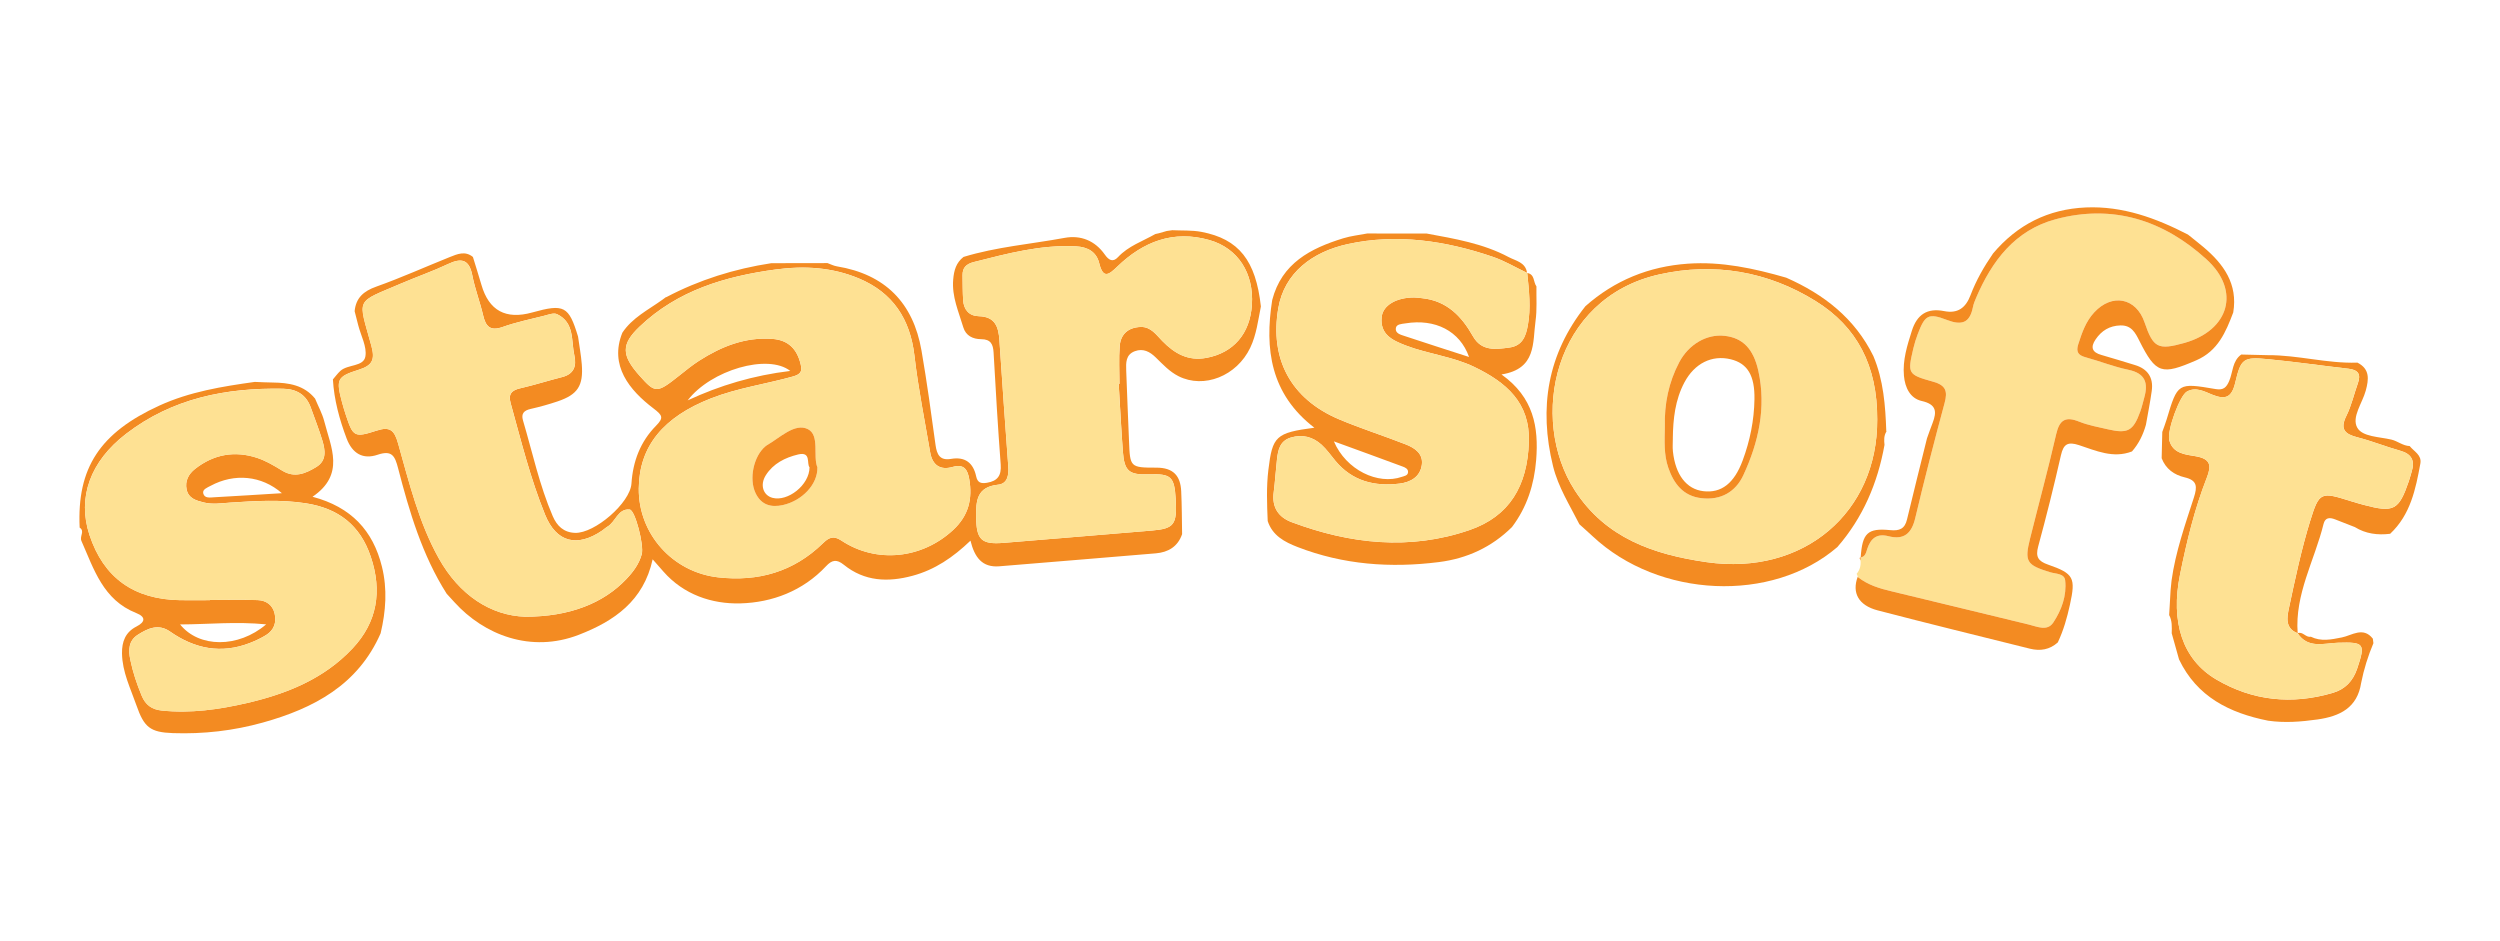
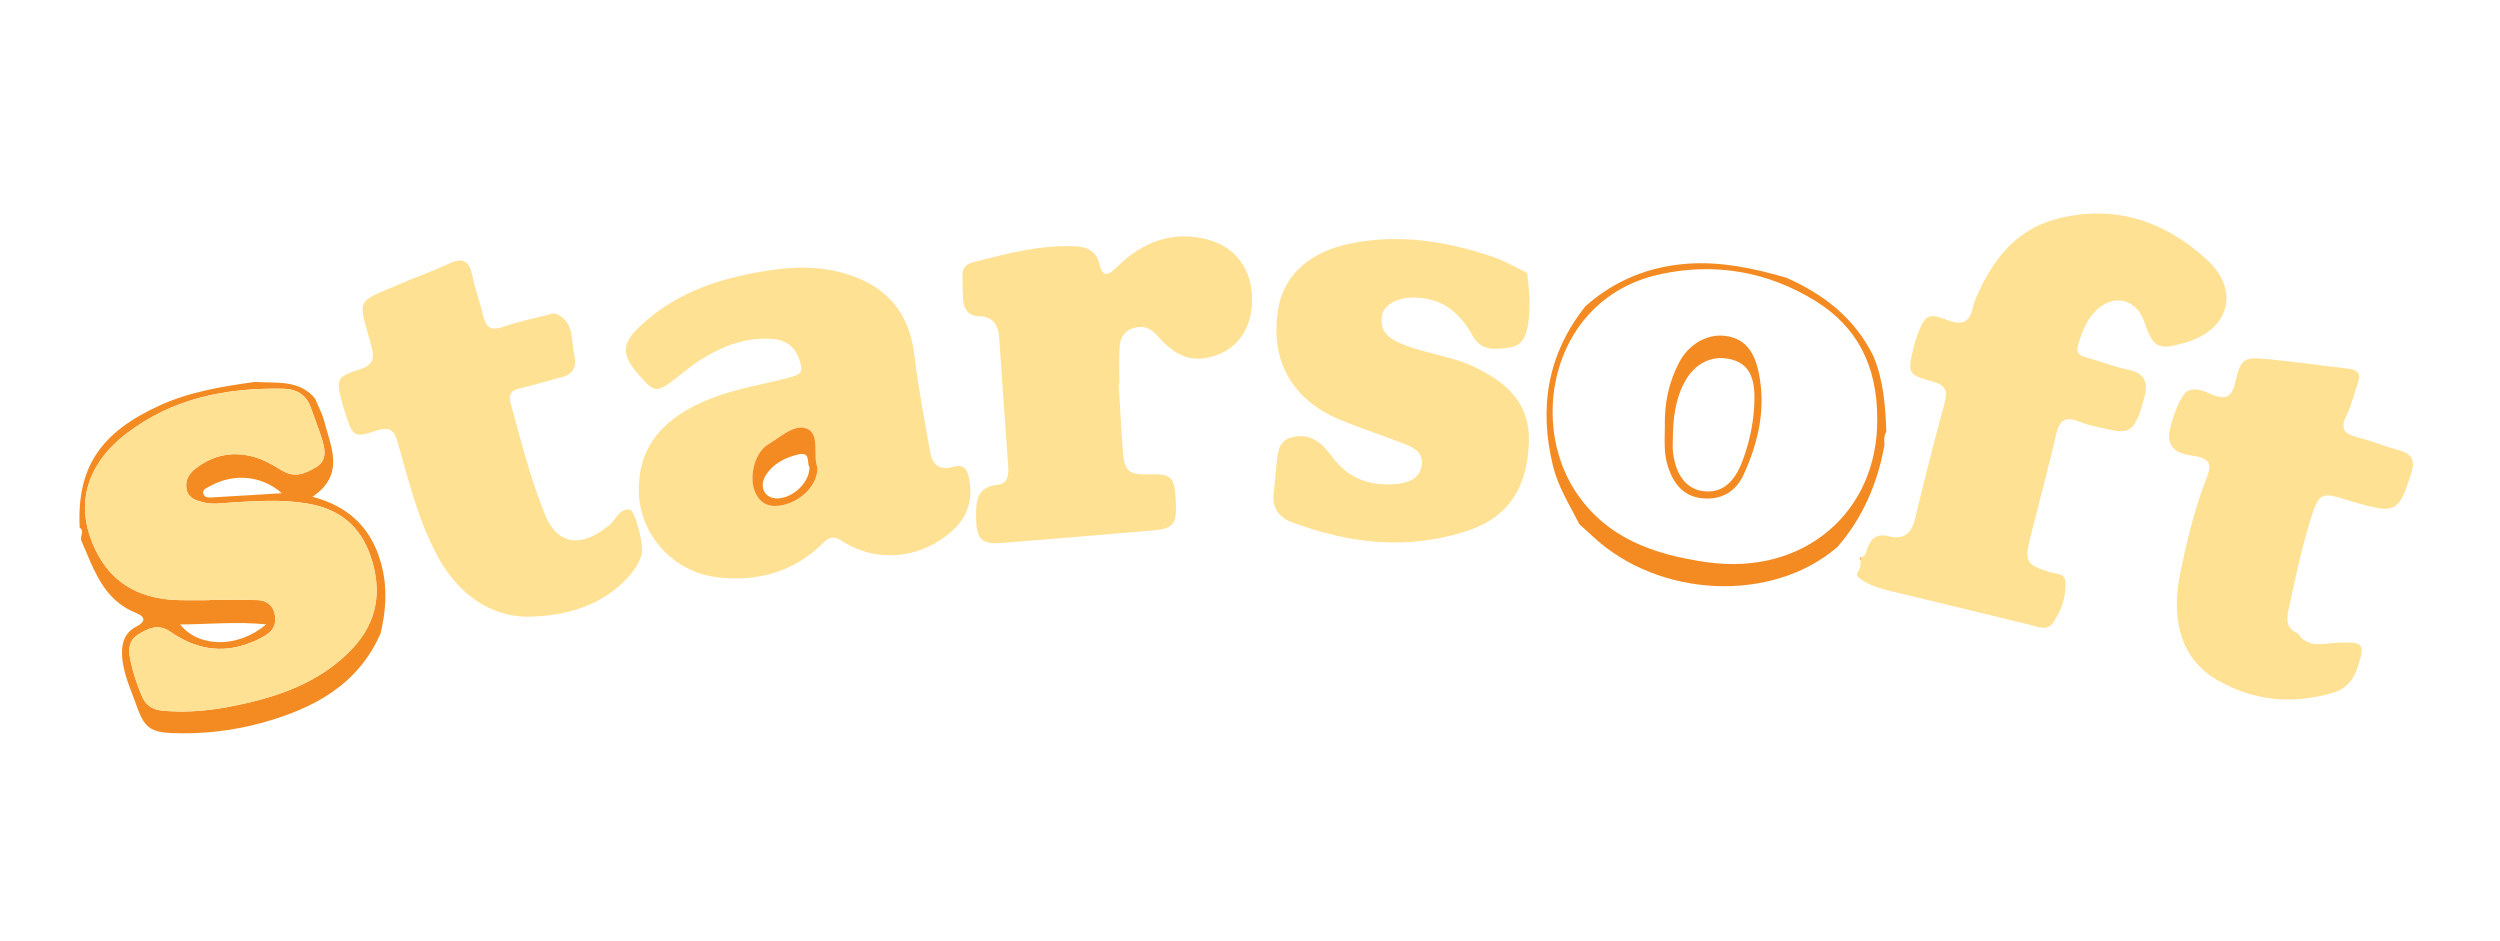
<svg xmlns="http://www.w3.org/2000/svg" width="101" height="38" viewBox="0 0 101 38" fill="none">
-   <path d="M47.347 9.3C47.744 9.32 48.148 9.295 48.534 9.367C50.054 9.655 50.735 10.525 50.94 12.381C50.826 12.945 50.762 13.52 50.509 14.05C49.964 15.191 48.643 15.717 47.613 15.199C47.248 15.015 46.978 14.719 46.691 14.44C46.456 14.211 46.187 14.062 45.849 14.188C45.475 14.327 45.488 14.658 45.499 14.971C45.532 15.925 45.575 16.877 45.613 17.83C45.654 18.866 45.653 18.896 46.716 18.893C47.404 18.892 47.693 19.224 47.721 19.851C47.748 20.427 47.747 21.003 47.757 21.58C47.584 22.084 47.198 22.312 46.695 22.355C44.589 22.534 42.482 22.703 40.375 22.878C39.682 22.936 39.374 22.52 39.207 21.843C38.502 22.519 37.765 23.019 36.872 23.26C35.873 23.531 34.925 23.491 34.091 22.817C33.799 22.581 33.612 22.618 33.371 22.876C32.438 23.873 31.197 24.343 29.908 24.377C28.765 24.406 27.623 24.028 26.8 23.089C26.671 22.941 26.541 22.794 26.367 22.596C26.001 24.279 24.811 25.094 23.384 25.646C21.447 26.396 19.555 25.65 18.359 24.329C18.255 24.215 18.15 24.101 18.045 23.986C17.055 22.427 16.541 20.679 16.083 18.917C15.955 18.423 15.838 18.174 15.255 18.372C14.665 18.572 14.236 18.327 14.004 17.716C13.712 16.942 13.498 16.155 13.449 15.328C13.548 15.214 13.638 15.089 13.748 14.987C14.05 14.709 14.689 14.824 14.762 14.4C14.829 14.008 14.58 13.562 14.472 13.138C14.423 12.95 14.376 12.761 14.327 12.572C14.379 12.031 14.69 11.762 15.201 11.58C16.206 11.222 17.182 10.782 18.172 10.385C18.478 10.263 18.794 10.124 19.106 10.382C19.221 10.758 19.34 11.132 19.45 11.509C19.751 12.549 20.433 12.921 21.497 12.625C22.794 12.264 22.978 12.361 23.353 13.597C23.405 13.97 23.474 14.343 23.504 14.717C23.573 15.585 23.34 15.941 22.527 16.216C22.169 16.337 21.805 16.438 21.437 16.521C21.166 16.583 21.047 16.71 21.129 16.986C21.512 18.28 21.794 19.608 22.331 20.854C22.5 21.245 22.771 21.513 23.234 21.528C24.027 21.553 25.46 20.318 25.511 19.535C25.569 18.637 25.872 17.842 26.503 17.201C26.827 16.873 26.763 16.777 26.396 16.497C25.436 15.767 24.607 14.77 25.143 13.442C25.544 12.835 26.188 12.521 26.754 12.114C26.805 12.076 26.857 12.038 26.908 12.001L26.915 12.007C28.25 11.304 29.671 10.861 31.16 10.633C31.918 10.632 32.674 10.63 33.432 10.629C33.557 10.674 33.679 10.739 33.808 10.76C35.762 11.08 36.894 12.235 37.228 14.16C37.448 15.427 37.621 16.704 37.796 17.979C37.85 18.366 37.972 18.617 38.424 18.539C38.992 18.442 39.321 18.702 39.437 19.245C39.492 19.505 39.634 19.543 39.873 19.504C40.31 19.433 40.461 19.205 40.428 18.765C40.316 17.26 40.224 15.753 40.141 14.246C40.122 13.902 40.023 13.705 39.64 13.703C39.307 13.701 39.019 13.568 38.916 13.22C38.73 12.591 38.45 11.988 38.509 11.294C38.541 10.919 38.627 10.614 38.926 10.38C40.259 9.973 41.648 9.862 43.01 9.61C43.663 9.49 44.24 9.722 44.635 10.286C44.791 10.508 44.96 10.612 45.167 10.388C45.587 9.936 46.162 9.748 46.676 9.455C46.723 9.445 46.77 9.435 46.816 9.424C46.924 9.394 47.03 9.363 47.138 9.332C47.208 9.322 47.279 9.312 47.349 9.302L47.347 9.3ZM25.806 19.737C25.79 21.569 27.172 23.115 29.01 23.324C30.631 23.508 32.059 23.101 33.242 21.952C33.47 21.73 33.655 21.614 33.986 21.834C35.411 22.781 37.255 22.574 38.509 21.408C39.133 20.829 39.296 20.151 39.157 19.355C39.092 18.979 38.952 18.731 38.487 18.864C37.976 19.012 37.664 18.782 37.578 18.268C37.357 16.97 37.094 15.676 36.944 14.371C36.772 12.886 36.07 11.822 34.694 11.247C33.624 10.8 32.498 10.73 31.347 10.886C29.3 11.162 27.379 11.73 25.84 13.195C25.09 13.91 25.1 14.352 25.843 15.184C26.478 15.896 26.536 15.894 27.447 15.17C27.708 14.962 27.968 14.75 28.249 14.57C29.148 13.996 30.106 13.61 31.204 13.691C31.857 13.738 32.205 14.112 32.347 14.719C32.411 14.99 32.368 15.116 32.031 15.211C30.931 15.519 29.797 15.674 28.72 16.096C26.808 16.847 25.822 18.017 25.806 19.736V19.737ZM45.195 15.508C45.206 15.508 45.216 15.508 45.227 15.508C45.227 14.996 45.196 14.483 45.237 13.976C45.276 13.487 45.599 13.222 46.09 13.209C46.496 13.199 46.712 13.527 46.956 13.775C47.449 14.28 47.997 14.597 48.74 14.458C49.832 14.254 50.502 13.483 50.578 12.316C50.661 11.036 50.015 10.027 48.861 9.699C47.404 9.284 46.184 9.762 45.139 10.771C44.794 11.104 44.568 11.28 44.408 10.63C44.296 10.179 43.951 9.977 43.465 9.952C42.045 9.881 40.7 10.243 39.346 10.586C39.03 10.666 38.882 10.816 38.887 11.128C38.892 11.461 38.89 11.795 38.911 12.128C38.936 12.514 39.153 12.765 39.541 12.775C40.2 12.79 40.34 13.201 40.376 13.74C40.49 15.446 40.608 17.151 40.735 18.856C40.761 19.205 40.696 19.543 40.323 19.582C39.46 19.671 39.426 20.233 39.436 20.896C39.448 21.797 39.642 22.005 40.541 21.932C42.54 21.769 44.538 21.603 46.536 21.434C47.438 21.358 47.559 21.191 47.498 20.155C47.445 19.255 47.311 19.133 46.414 19.164C45.61 19.191 45.423 19.036 45.364 18.237C45.297 17.328 45.251 16.418 45.196 15.508H45.195ZM21.215 24.915C23.017 24.918 24.382 24.365 25.301 23.399C25.581 23.106 25.82 22.786 25.928 22.389C26.025 22.034 25.662 20.606 25.439 20.585C24.963 20.542 24.874 21.083 24.541 21.277C24.464 21.322 24.4 21.387 24.327 21.436C23.316 22.124 22.477 21.915 22.022 20.792C21.429 19.332 21.05 17.8 20.63 16.284C20.527 15.911 20.677 15.764 21.029 15.684C21.592 15.555 22.145 15.377 22.707 15.235C23.181 15.116 23.3 14.794 23.207 14.373C23.072 13.772 23.224 13.035 22.504 12.692C22.372 12.628 22.155 12.714 21.984 12.757C21.422 12.898 20.852 13.017 20.308 13.21C19.803 13.388 19.624 13.19 19.519 12.737C19.393 12.196 19.189 11.673 19.083 11.129C18.957 10.478 18.648 10.408 18.097 10.669C17.494 10.955 16.86 11.174 16.245 11.437C14.313 12.266 14.465 11.989 15.006 13.978C15.157 14.536 15.043 14.765 14.492 14.939C13.603 15.218 13.575 15.335 13.82 16.256C13.866 16.427 13.917 16.598 13.973 16.767C14.265 17.643 14.312 17.691 15.215 17.397C15.768 17.217 15.935 17.391 16.084 17.916C16.531 19.495 16.918 21.104 17.726 22.553C18.559 24.046 19.829 24.87 21.217 24.915H21.215ZM27.782 16.175C29.083 15.57 30.438 15.165 31.927 14.986C31.027 14.277 28.719 14.95 27.782 16.175Z" fill="#F38B22" />
  <path d="M15.379 25.582C14.466 27.671 12.679 28.617 10.616 29.192C9.429 29.523 8.216 29.661 6.984 29.618C6.071 29.586 5.82 29.384 5.513 28.498C5.273 27.81 4.94 27.151 4.929 26.397C4.923 25.919 5.066 25.54 5.514 25.311C5.879 25.125 5.892 24.92 5.502 24.766C4.17 24.239 3.798 23.006 3.291 21.857C3.204 21.659 3.442 21.462 3.218 21.316C3.104 18.896 4.043 17.481 6.44 16.385C7.668 15.824 8.975 15.614 10.293 15.429C10.534 15.438 10.774 15.452 11.015 15.454C11.667 15.462 12.284 15.557 12.729 16.104C12.855 16.41 13.02 16.706 13.101 17.023C13.368 18.071 13.953 19.167 12.626 20.069C14.189 20.483 15.07 21.437 15.43 22.893C15.654 23.799 15.589 24.69 15.378 25.583L15.379 25.582ZM8.481 24.249C8.481 24.249 8.481 24.241 8.481 24.236C9.126 24.236 9.773 24.217 10.417 24.243C10.747 24.257 11.015 24.436 11.095 24.787C11.177 25.147 11.071 25.455 10.752 25.655C10.546 25.782 10.322 25.888 10.095 25.976C8.936 26.426 7.868 26.212 6.871 25.515C6.4 25.186 5.975 25.385 5.571 25.642C5.193 25.883 5.183 26.255 5.264 26.651C5.367 27.154 5.529 27.636 5.726 28.11C5.878 28.474 6.13 28.664 6.531 28.705C7.7 28.827 8.845 28.664 9.975 28.402C11.582 28.031 13.09 27.424 14.243 26.196C15.243 25.131 15.446 23.883 14.98 22.492C14.55 21.209 13.665 20.538 12.362 20.333C11.341 20.174 10.319 20.237 9.297 20.305C8.941 20.33 8.585 20.387 8.233 20.299C7.928 20.223 7.611 20.136 7.538 19.767C7.469 19.428 7.621 19.149 7.877 18.947C8.631 18.351 9.484 18.198 10.392 18.499C10.746 18.616 11.079 18.815 11.4 19.012C11.905 19.322 12.348 19.127 12.775 18.868C13.207 18.607 13.141 18.188 13.023 17.796C12.89 17.35 12.715 16.917 12.56 16.477C12.374 15.945 11.983 15.715 11.437 15.704C9.133 15.662 6.965 16.085 5.087 17.531C3.65 18.638 3.115 20.098 3.615 21.613C4.186 23.34 5.403 24.216 7.279 24.246C7.681 24.253 8.081 24.246 8.482 24.246L8.481 24.249ZM10.753 25.224C9.511 25.103 8.428 25.224 7.276 25.227C8.034 26.175 9.62 26.191 10.753 25.224ZM11.388 19.925C10.568 19.208 9.465 19.111 8.51 19.626C8.376 19.698 8.17 19.77 8.211 19.934C8.263 20.146 8.497 20.098 8.667 20.089C9.547 20.041 10.427 19.984 11.388 19.925Z" fill="#F38B22" />
-   <path d="M95.234 14.647C95.751 14.906 95.701 15.324 95.576 15.783C95.438 16.288 94.999 16.853 95.232 17.275C95.438 17.65 96.122 17.644 96.614 17.76C96.861 17.818 97.076 18.011 97.351 18.021C97.523 18.239 97.846 18.38 97.783 18.725C97.593 19.763 97.383 20.796 96.562 21.565C96.058 21.626 95.577 21.567 95.135 21.294C94.869 21.19 94.602 21.087 94.336 20.982C94.12 20.898 93.937 20.902 93.871 21.169C93.51 22.638 92.705 24.002 92.826 25.584C92.305 25.387 92.397 24.931 92.474 24.569C92.725 23.386 92.976 22.198 93.332 21.045C93.7 19.856 93.767 19.867 94.983 20.25C95.153 20.303 95.324 20.353 95.496 20.398C96.714 20.722 96.911 20.618 97.317 19.442C97.36 19.316 97.392 19.185 97.431 19.058C97.571 18.613 97.434 18.34 96.966 18.209C96.387 18.047 95.826 17.82 95.246 17.67C94.732 17.539 94.524 17.344 94.795 16.799C95.001 16.385 95.102 15.92 95.26 15.48C95.392 15.113 95.264 14.942 94.883 14.898C93.799 14.774 92.719 14.617 91.634 14.512C90.64 14.417 90.535 14.475 90.305 15.458C90.164 16.06 89.912 16.163 89.373 15.945C89.058 15.817 88.713 15.62 88.353 15.82C88.061 15.982 87.543 17.399 87.639 17.781C87.777 18.329 88.299 18.363 88.707 18.433C89.319 18.539 89.346 18.816 89.155 19.302C88.659 20.564 88.344 21.88 88.075 23.205C87.682 25.136 88.178 26.648 89.534 27.449C91.004 28.316 92.591 28.478 94.238 27.995C94.751 27.845 95.061 27.513 95.232 27.009C95.574 25.996 95.512 25.936 94.456 25.968C93.895 25.985 93.242 26.222 92.823 25.581C93.035 25.5 93.154 25.767 93.356 25.723C93.772 25.927 94.178 25.838 94.612 25.752C95.015 25.673 95.471 25.302 95.863 25.803C95.871 25.863 95.879 25.924 95.886 25.985C95.668 26.502 95.5 27.037 95.391 27.588C95.236 28.598 94.528 28.939 93.623 29.067C92.96 29.16 92.299 29.212 91.632 29.116C90.076 28.805 88.757 28.154 88.033 26.64C87.934 26.288 87.835 25.935 87.737 25.584C87.745 25.333 87.758 25.081 87.634 24.849C87.654 24.514 87.673 24.179 87.692 23.844C87.705 23.713 87.718 23.583 87.731 23.452C87.891 22.297 88.279 21.2 88.634 20.097C88.774 19.662 88.773 19.404 88.259 19.284C87.838 19.186 87.495 18.944 87.331 18.512C87.34 18.159 87.348 17.805 87.356 17.451C87.415 17.285 87.479 17.121 87.53 16.953C87.978 15.463 87.978 15.457 89.516 15.719C89.825 15.772 89.95 15.652 90.061 15.387C90.213 15.029 90.183 14.584 90.546 14.323C90.905 14.331 91.262 14.341 91.62 14.349C92.834 14.341 94.017 14.692 95.234 14.65V14.647Z" fill="#F38B22" />
  <path d="M75.052 23.307C75.047 23.262 75.032 23.221 75.007 23.184C75.138 23.028 75.185 22.847 75.166 22.648C75.168 22.602 75.169 22.557 75.171 22.511V22.519C75.366 22.484 75.388 22.319 75.437 22.174C75.574 21.76 75.82 21.54 76.291 21.661C76.921 21.823 77.23 21.551 77.376 20.93C77.744 19.373 78.145 17.823 78.562 16.279C78.692 15.799 78.611 15.562 78.091 15.417C77.064 15.132 77.063 15.088 77.299 14.074C77.344 13.88 77.405 13.688 77.475 13.501C77.766 12.733 77.901 12.633 78.657 12.925C79.256 13.157 79.579 13.045 79.705 12.412C79.731 12.282 79.782 12.156 79.834 12.033C80.471 10.544 81.405 9.304 83.036 8.86C85.36 8.229 87.422 8.903 89.148 10.481C90.531 11.744 90.059 13.345 88.248 13.854C87.183 14.153 86.991 14.054 86.641 13.027C86.301 12.026 85.328 11.839 84.607 12.619C84.262 12.992 84.112 13.442 83.962 13.906C83.863 14.215 83.958 14.351 84.258 14.433C84.838 14.592 85.402 14.818 85.989 14.94C86.668 15.08 86.795 15.467 86.63 16.056C86.576 16.248 86.533 16.445 86.465 16.632C86.183 17.409 85.963 17.53 85.159 17.343C84.768 17.253 84.367 17.182 83.998 17.034C83.448 16.811 83.203 16.959 83.07 17.539C82.747 18.947 82.367 20.342 82.018 21.744C81.782 22.69 81.869 22.825 82.829 23.118C83.054 23.187 83.403 23.166 83.433 23.448C83.501 24.062 83.286 24.643 82.955 25.146C82.712 25.516 82.304 25.313 81.968 25.232C80.128 24.79 78.29 24.333 76.448 23.895C75.945 23.776 75.459 23.636 75.05 23.305L75.052 23.307Z" fill="#FEE193" />
-   <path d="M51.215 21.048C51.186 20.359 51.159 19.672 51.242 18.985C51.406 17.619 51.541 17.486 53.1 17.28C51.326 15.913 51.086 14.101 51.397 12.123C51.78 10.637 52.944 10.034 54.266 9.627C54.579 9.53 54.912 9.496 55.236 9.433C56.038 9.434 56.84 9.435 57.642 9.436C58.776 9.646 59.919 9.836 60.951 10.387C61.236 10.539 61.637 10.595 61.693 11.026C61.234 10.806 60.791 10.541 60.313 10.377C58.402 9.725 56.426 9.428 54.447 9.862C53.023 10.174 51.887 11.019 51.642 12.452C51.293 14.489 52.134 16.114 54.108 16.945C54.989 17.316 55.904 17.605 56.795 17.955C57.158 18.097 57.504 18.33 57.441 18.78C57.374 19.266 56.986 19.483 56.539 19.538C55.532 19.661 54.635 19.438 53.955 18.624C53.769 18.402 53.603 18.159 53.391 17.967C53.04 17.651 52.621 17.536 52.151 17.677C51.703 17.811 51.631 18.184 51.588 18.57C51.538 19.011 51.513 19.454 51.456 19.894C51.378 20.494 51.647 20.895 52.182 21.095C54.542 21.978 56.95 22.247 59.371 21.413C60.974 20.859 61.708 19.646 61.766 17.854C61.818 16.265 60.848 15.448 59.57 14.829C58.687 14.401 57.702 14.306 56.791 13.957C56.225 13.74 55.752 13.5 55.818 12.814C55.865 12.329 56.421 12.017 57.13 12.018C57.24 12.018 57.351 12.037 57.462 12.048C58.45 12.154 59.048 12.773 59.507 13.585C59.851 14.195 60.419 14.118 60.983 14.04C61.507 13.968 61.644 13.585 61.724 13.145C61.854 12.437 61.771 11.733 61.699 11.028C62.012 11.08 61.941 11.395 62.072 11.571C62.064 12.037 62.1 12.508 62.036 12.965C61.914 13.844 62.08 14.904 60.66 15.128C61.962 16.054 62.166 17.258 62.061 18.583C61.981 19.579 61.69 20.491 61.083 21.294C60.263 22.106 59.269 22.564 58.133 22.708C56.184 22.955 54.271 22.816 52.425 22.101C51.898 21.897 51.406 21.639 51.214 21.047L51.215 21.048ZM59.35 14.423C58.979 13.369 57.98 12.868 56.782 13.064C56.631 13.088 56.42 13.091 56.393 13.25C56.355 13.468 56.587 13.523 56.745 13.575C57.58 13.854 58.419 14.12 59.35 14.422V14.423ZM53.888 17.83C54.38 18.987 55.671 19.605 56.64 19.263C56.738 19.228 56.873 19.217 56.885 19.08C56.896 18.944 56.775 18.889 56.677 18.852C55.788 18.522 54.898 18.199 53.888 17.831V17.83Z" fill="#F38B22" />
-   <path d="M86.132 18.238C85.375 18.531 84.681 18.21 83.994 17.984C83.542 17.836 83.367 17.933 83.262 18.392C82.982 19.626 82.675 20.855 82.343 22.077C82.23 22.495 82.34 22.671 82.74 22.81C83.79 23.174 83.863 23.345 83.624 24.436C83.51 24.958 83.365 25.469 83.135 25.954C82.808 26.247 82.428 26.311 82.012 26.208C79.959 25.695 77.904 25.194 75.857 24.659C75.082 24.457 74.812 23.949 75.05 23.306C75.459 23.637 75.945 23.777 76.448 23.896C78.29 24.334 80.127 24.791 81.968 25.233C82.304 25.314 82.712 25.516 82.955 25.147C83.286 24.645 83.501 24.063 83.433 23.449C83.403 23.166 83.053 23.187 82.828 23.119C81.869 22.826 81.781 22.691 82.018 21.745C82.367 20.343 82.747 18.948 83.07 17.54C83.203 16.96 83.448 16.812 83.998 17.034C84.367 17.183 84.769 17.253 85.159 17.344C85.963 17.531 86.182 17.41 86.464 16.633C86.533 16.446 86.576 16.249 86.63 16.057C86.795 15.468 86.668 15.081 85.988 14.94C85.402 14.819 84.838 14.592 84.258 14.434C83.958 14.352 83.863 14.216 83.962 13.907C84.112 13.442 84.262 12.993 84.607 12.62C85.328 11.84 86.301 12.027 86.641 13.027C86.991 14.055 87.183 14.154 88.248 13.855C90.059 13.345 90.531 11.745 89.148 10.482C87.422 8.904 85.359 8.229 83.036 8.861C81.405 9.304 80.471 10.543 79.834 12.034C79.781 12.156 79.731 12.283 79.705 12.413C79.579 13.046 79.256 13.158 78.656 12.926C77.901 12.634 77.766 12.734 77.475 13.502C77.405 13.689 77.344 13.881 77.299 14.075C77.063 15.089 77.065 15.133 78.091 15.418C78.611 15.562 78.692 15.8 78.562 16.28C78.145 17.824 77.745 19.374 77.376 20.93C77.229 21.552 76.921 21.824 76.291 21.662C75.82 21.54 75.574 21.759 75.437 22.175C75.388 22.321 75.366 22.485 75.172 22.52C75.236 21.539 75.448 21.327 76.363 21.417C76.735 21.454 76.953 21.368 77.043 20.987C77.304 19.893 77.58 18.802 77.85 17.71C77.924 17.503 77.996 17.296 78.076 17.091C78.252 16.635 78.237 16.336 77.637 16.2C77.171 16.094 76.962 15.662 76.919 15.181C76.862 14.547 77.051 13.959 77.238 13.366C77.445 12.71 77.857 12.431 78.546 12.569C79.091 12.677 79.416 12.439 79.61 11.923C79.836 11.325 80.155 10.768 80.519 10.241C81.499 9.078 82.743 8.448 84.269 8.381C85.758 8.318 87.099 8.809 88.394 9.477C88.6 9.643 88.811 9.807 89.014 9.977C89.835 10.668 90.415 11.471 90.223 12.623C89.922 13.417 89.605 14.177 88.731 14.556C87.331 15.163 87.102 15.104 86.431 13.77C86.267 13.444 86.111 13.135 85.664 13.147C85.224 13.16 84.904 13.358 84.664 13.71C84.445 14.031 84.518 14.236 84.902 14.342C85.351 14.467 85.794 14.611 86.24 14.744C86.769 14.899 87.006 15.254 86.93 15.794C86.867 16.253 86.775 16.707 86.695 17.163C86.583 17.561 86.407 17.925 86.132 18.238H86.132Z" fill="#F38B22" />
  <path d="M64.05 12.371C65.232 11.326 66.615 10.764 68.187 10.653C69.553 10.557 70.864 10.843 72.163 11.218C73.685 11.889 74.936 12.861 75.685 14.387C76.093 15.358 76.17 16.385 76.206 17.42L76.216 17.427C76.105 17.597 76.114 17.785 76.134 17.974C75.857 19.515 75.265 20.911 74.228 22.102C71.591 24.372 67.02 24.171 64.345 21.667C64.169 21.502 63.987 21.343 63.808 21.181C63.42 20.413 62.953 19.684 62.743 18.834C62.163 16.473 62.517 14.305 64.05 12.372V12.371ZM75.84 16.948C75.85 14.768 75.02 13.2 73.35 12.163C71.415 10.96 69.248 10.595 67.041 11.086C62.759 12.04 61.754 16.921 63.625 19.816C64.87 21.741 66.812 22.406 68.954 22.712C72.875 23.271 75.86 20.693 75.84 16.949V16.948Z" fill="#F38B22" />
  <path d="M25.806 19.738C25.822 18.018 26.808 16.847 28.72 16.097C29.797 15.675 30.931 15.52 32.031 15.212C32.368 15.118 32.412 14.992 32.347 14.719C32.205 14.114 31.858 13.739 31.204 13.692C30.106 13.611 29.148 13.996 28.249 14.571C27.968 14.75 27.709 14.963 27.447 15.171C26.536 15.894 26.478 15.896 25.843 15.185C25.1 14.353 25.09 13.91 25.84 13.196C27.379 11.731 29.3 11.163 31.347 10.887C32.498 10.732 33.624 10.801 34.694 11.248C36.07 11.822 36.772 12.887 36.944 14.371C37.094 15.678 37.357 16.972 37.578 18.269C37.664 18.783 37.976 19.013 38.487 18.865C38.952 18.731 39.091 18.979 39.157 19.356C39.296 20.152 39.132 20.83 38.509 21.409C37.255 22.575 35.41 22.782 33.986 21.835C33.655 21.616 33.47 21.731 33.242 21.953C32.059 23.103 30.631 23.509 29.01 23.325C27.172 23.116 25.79 21.57 25.806 19.738V19.738ZM33.023 18.88C32.834 18.443 33.13 17.58 32.636 17.336C32.112 17.076 31.513 17.682 30.98 17.989C30.961 18 30.943 18.014 30.927 18.028C30.447 18.422 30.25 19.343 30.523 19.918C30.753 20.399 31.147 20.513 31.634 20.402C32.395 20.23 33.039 19.58 33.023 18.88Z" fill="#FEE193" />
  <path d="M45.195 15.508C45.25 16.418 45.296 17.328 45.363 18.237C45.422 19.036 45.609 19.191 46.413 19.164C47.31 19.133 47.444 19.255 47.497 20.155C47.559 21.191 47.437 21.358 46.535 21.434C44.537 21.604 42.539 21.77 40.54 21.932C39.641 22.006 39.447 21.797 39.435 20.896C39.426 20.233 39.459 19.671 40.322 19.582C40.695 19.543 40.759 19.205 40.734 18.856C40.608 17.151 40.488 15.446 40.375 13.74C40.339 13.201 40.199 12.79 39.541 12.775C39.153 12.765 38.935 12.514 38.91 12.128C38.889 11.796 38.892 11.462 38.886 11.128C38.881 10.815 39.029 10.666 39.345 10.585C40.698 10.243 42.043 9.881 43.464 9.952C43.951 9.976 44.296 10.178 44.407 10.63C44.568 11.279 44.794 11.103 45.138 10.771C46.183 9.761 47.403 9.283 48.86 9.698C50.015 10.028 50.661 11.036 50.577 12.316C50.501 13.483 49.831 14.254 48.739 14.458C47.996 14.597 47.448 14.28 46.955 13.775C46.711 13.526 46.496 13.198 46.089 13.209C45.598 13.222 45.275 13.487 45.236 13.976C45.195 14.483 45.227 14.996 45.227 15.507C45.215 15.507 45.205 15.507 45.194 15.508H45.195Z" fill="#FEE193" />
  <path d="M21.215 24.915C19.826 24.87 18.556 24.046 17.724 22.553C16.916 21.104 16.529 19.495 16.081 17.916C15.933 17.391 15.765 17.217 15.213 17.397C14.309 17.691 14.262 17.642 13.971 16.767C13.915 16.598 13.863 16.427 13.817 16.256C13.572 15.335 13.6 15.218 14.49 14.939C15.042 14.765 15.156 14.536 15.003 13.978C14.463 11.99 14.31 12.266 16.242 11.437C16.857 11.173 17.491 10.955 18.094 10.669C18.645 10.409 18.955 10.479 19.081 11.129C19.186 11.673 19.39 12.196 19.516 12.737C19.622 13.19 19.802 13.388 20.305 13.21C20.849 13.017 21.419 12.898 21.982 12.757C22.153 12.714 22.368 12.628 22.502 12.692C23.222 13.035 23.069 13.772 23.204 14.373C23.298 14.794 23.179 15.116 22.704 15.235C22.143 15.376 21.591 15.555 21.026 15.684C20.674 15.764 20.524 15.911 20.627 16.284C21.047 17.8 21.426 19.332 22.019 20.792C22.475 21.915 23.313 22.125 24.324 21.436C24.398 21.386 24.463 21.321 24.538 21.277C24.871 21.083 24.96 20.542 25.436 20.585C25.661 20.606 26.023 22.034 25.925 22.389C25.817 22.787 25.578 23.106 25.299 23.399C24.379 24.365 23.013 24.918 21.212 24.915H21.215Z" fill="#FEE193" />
  <path d="M8.481 24.249C8.08 24.249 7.68 24.254 7.279 24.249C5.402 24.219 4.185 23.343 3.615 21.616C3.114 20.1 3.649 18.64 5.087 17.533C6.963 16.087 9.131 15.665 11.436 15.707C11.983 15.717 12.373 15.947 12.56 16.479C12.714 16.919 12.889 17.352 13.023 17.798C13.14 18.191 13.206 18.61 12.774 18.871C12.347 19.128 11.905 19.324 11.399 19.014C11.078 18.817 10.745 18.619 10.391 18.501C9.483 18.199 8.631 18.353 7.876 18.949C7.62 19.151 7.468 19.43 7.537 19.77C7.611 20.138 7.927 20.224 8.232 20.302C8.585 20.39 8.94 20.332 9.296 20.308C10.318 20.24 11.34 20.176 12.361 20.336C13.664 20.54 14.55 21.212 14.979 22.494C15.446 23.886 15.242 25.134 14.242 26.198C13.088 27.427 11.581 28.033 9.974 28.405C8.844 28.666 7.699 28.828 6.53 28.707C6.13 28.665 5.878 28.477 5.725 28.112C5.528 27.638 5.366 27.156 5.263 26.653C5.182 26.258 5.192 25.886 5.57 25.645C5.974 25.388 6.4 25.188 6.87 25.517C7.866 26.215 8.935 26.428 10.094 25.978C10.321 25.89 10.545 25.786 10.751 25.657C11.07 25.459 11.177 25.151 11.094 24.79C11.014 24.438 10.747 24.259 10.416 24.246C9.772 24.219 9.126 24.238 8.48 24.238C8.48 24.243 8.48 24.247 8.48 24.252L8.481 24.249Z" fill="#FEE193" />
  <path d="M92.821 25.578C93.24 26.221 93.894 25.982 94.454 25.965C95.51 25.934 95.572 25.993 95.23 27.006C95.06 27.511 94.749 27.843 94.236 27.993C92.589 28.475 91.002 28.314 89.532 27.447C88.175 26.646 87.68 25.134 88.073 23.203C88.342 21.878 88.657 20.562 89.153 19.299C89.344 18.813 89.317 18.536 88.705 18.431C88.297 18.361 87.775 18.326 87.637 17.779C87.541 17.396 88.059 15.98 88.352 15.817C88.711 15.618 89.056 15.815 89.371 15.942C89.91 16.16 90.162 16.058 90.303 15.455C90.533 14.472 90.639 14.415 91.632 14.51C92.718 14.614 93.798 14.773 94.881 14.896C95.263 14.94 95.39 15.11 95.258 15.478C95.1 15.917 94.999 16.383 94.793 16.797C94.522 17.342 94.731 17.536 95.244 17.668C95.825 17.817 96.386 18.045 96.964 18.206C97.433 18.337 97.569 18.611 97.43 19.056C97.389 19.183 97.358 19.313 97.315 19.439C96.91 20.616 96.712 20.72 95.495 20.396C95.323 20.35 95.151 20.301 94.981 20.248C93.764 19.864 93.697 19.853 93.331 21.042C92.974 22.196 92.723 23.384 92.472 24.566C92.395 24.928 92.304 25.383 92.824 25.581L92.819 25.576L92.821 25.578Z" fill="#FEE193" />
  <path d="M75.166 22.647C75.152 22.613 75.136 22.579 75.127 22.543C75.125 22.536 75.155 22.521 75.171 22.51C75.169 22.556 75.167 22.601 75.166 22.646V22.647Z" fill="#F38B22" />
  <path d="M61.701 11.029C61.773 11.734 61.856 12.437 61.726 13.145C61.645 13.585 61.509 13.969 60.984 14.04C60.42 14.118 59.853 14.194 59.509 13.585C59.05 12.773 58.452 12.154 57.463 12.048C57.353 12.036 57.242 12.018 57.131 12.018C56.422 12.017 55.867 12.329 55.82 12.814C55.755 13.5 56.227 13.74 56.793 13.957C57.703 14.306 58.688 14.402 59.572 14.829C60.85 15.448 61.819 16.265 61.768 17.854C61.71 19.646 60.976 20.86 59.373 21.413C56.952 22.247 54.544 21.978 52.184 21.095C51.648 20.895 51.38 20.494 51.458 19.894C51.515 19.455 51.54 19.011 51.59 18.57C51.633 18.185 51.705 17.811 52.153 17.677C52.623 17.536 53.042 17.651 53.392 17.967C53.605 18.159 53.771 18.402 53.956 18.624C54.637 19.438 55.534 19.661 56.541 19.538C56.989 19.483 57.376 19.267 57.443 18.78C57.505 18.329 57.16 18.097 56.797 17.955C55.906 17.606 54.991 17.316 54.11 16.945C52.136 16.114 51.295 14.489 51.644 12.452C51.889 11.019 53.025 10.174 54.448 9.862C56.428 9.427 58.405 9.726 60.315 10.377C60.793 10.541 61.236 10.807 61.695 11.026L61.702 11.03L61.701 11.029Z" fill="#FEE193" />
-   <path d="M75.84 16.949C75.86 20.693 72.875 23.271 68.954 22.711C66.812 22.405 64.87 21.74 63.625 19.815C61.754 16.921 62.759 12.04 67.041 11.086C69.248 10.594 71.415 10.959 73.35 12.162C75.02 13.199 75.85 14.767 75.84 16.948V16.949ZM67.26 17.246C67.252 17.799 67.213 18.359 67.399 18.895C67.623 19.543 68.002 20.041 68.74 20.127C69.521 20.218 70.119 19.872 70.433 19.193C71.05 17.861 71.361 16.462 71.038 14.987C70.841 14.091 70.406 13.649 69.68 13.567C68.948 13.484 68.223 13.913 67.842 14.633C67.409 15.452 67.235 16.325 67.26 17.245V17.246Z" fill="#FEE193" />
  <path d="M33.023 18.88C33.039 19.58 32.395 20.23 31.634 20.403C31.147 20.513 30.753 20.4 30.523 19.919C30.25 19.343 30.447 18.423 30.927 18.028C30.943 18.014 30.961 17.999 30.98 17.989C31.513 17.682 32.112 17.076 32.636 17.336C33.13 17.58 32.834 18.443 33.023 18.88ZM32.705 18.877C32.578 18.737 32.785 18.23 32.242 18.361C31.72 18.487 31.239 18.725 30.939 19.199C30.692 19.589 30.829 20.012 31.21 20.113C31.823 20.276 32.704 19.597 32.705 18.877Z" fill="#F38B22" />
  <path d="M67.26 17.246C67.235 16.326 67.409 15.454 67.842 14.634C68.223 13.914 68.948 13.484 69.68 13.568C70.406 13.65 70.841 14.092 71.038 14.988C71.361 16.462 71.05 17.862 70.433 19.194C70.119 19.873 69.521 20.219 68.74 20.127C68.002 20.042 67.623 19.544 67.399 18.896C67.213 18.36 67.252 17.8 67.26 17.247V17.246ZM67.583 17.708C67.583 17.885 67.567 18.064 67.586 18.239C67.688 19.186 68.135 19.764 68.817 19.844C69.539 19.929 70.06 19.532 70.404 18.602C70.699 17.807 70.867 16.98 70.88 16.13C70.896 15.172 70.601 14.681 69.922 14.515C69.163 14.33 68.46 14.678 68.05 15.45C67.675 16.156 67.592 16.926 67.582 17.707L67.583 17.708Z" fill="#F38B22" />
</svg>